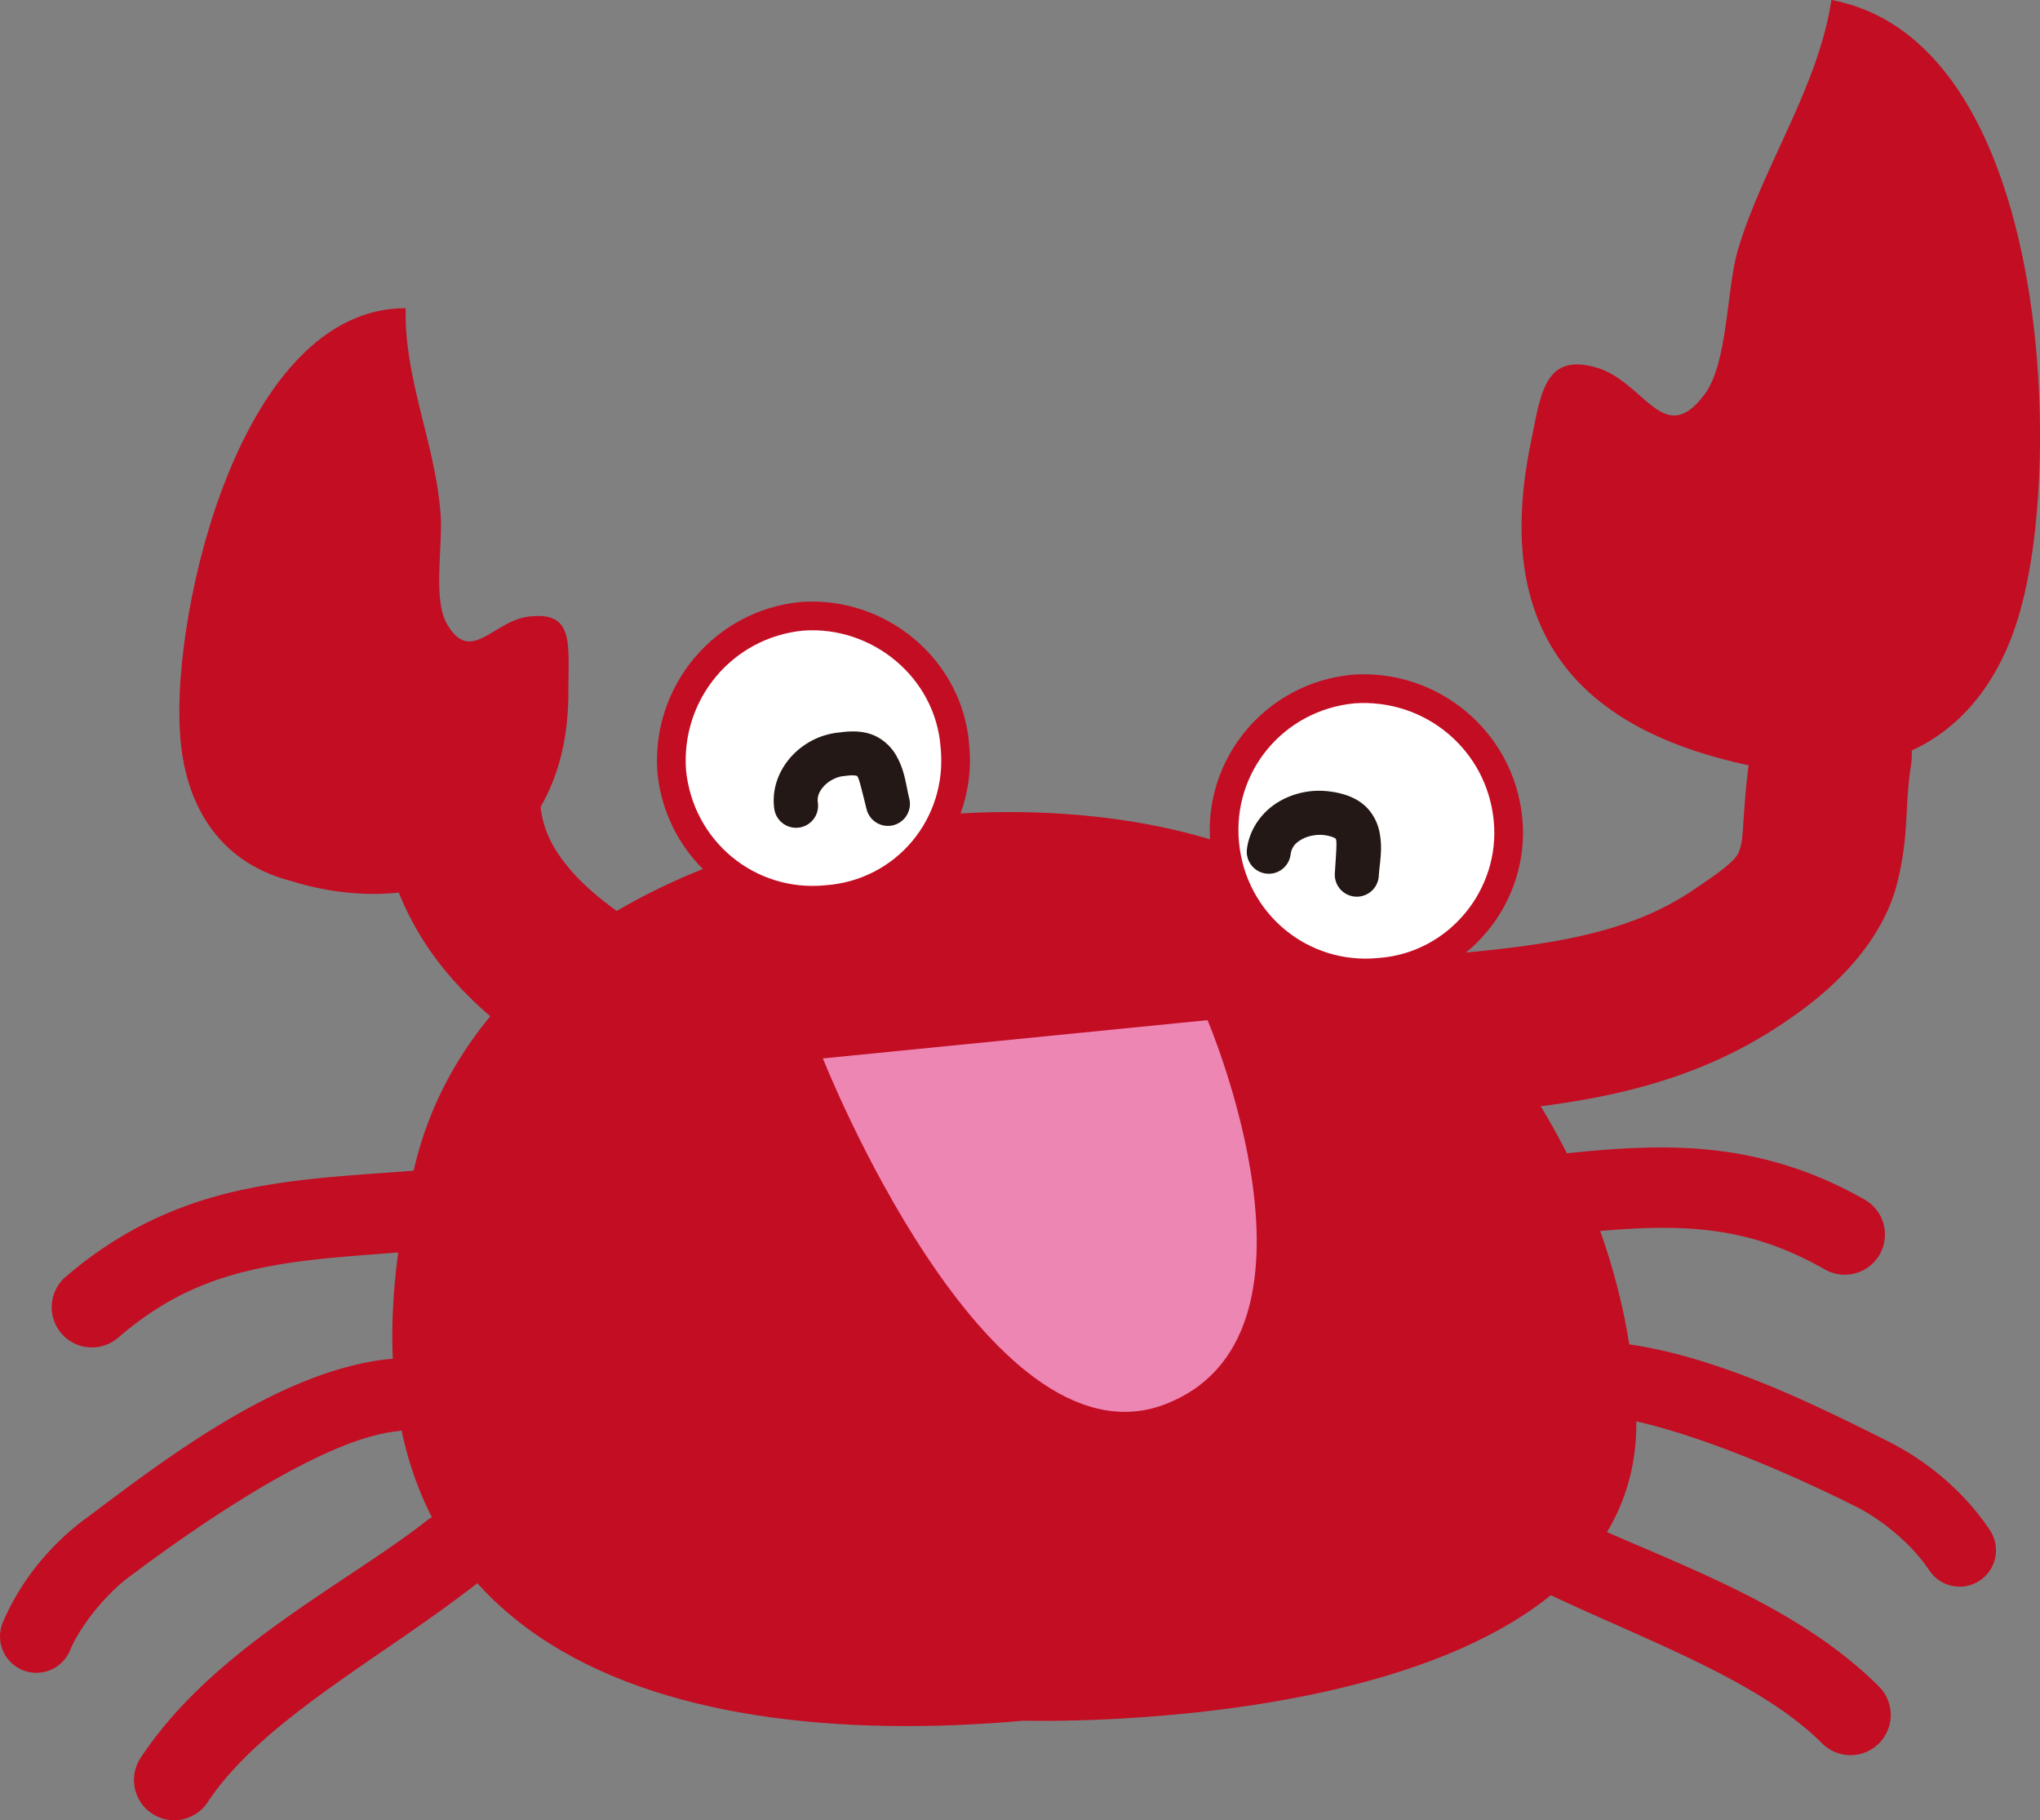
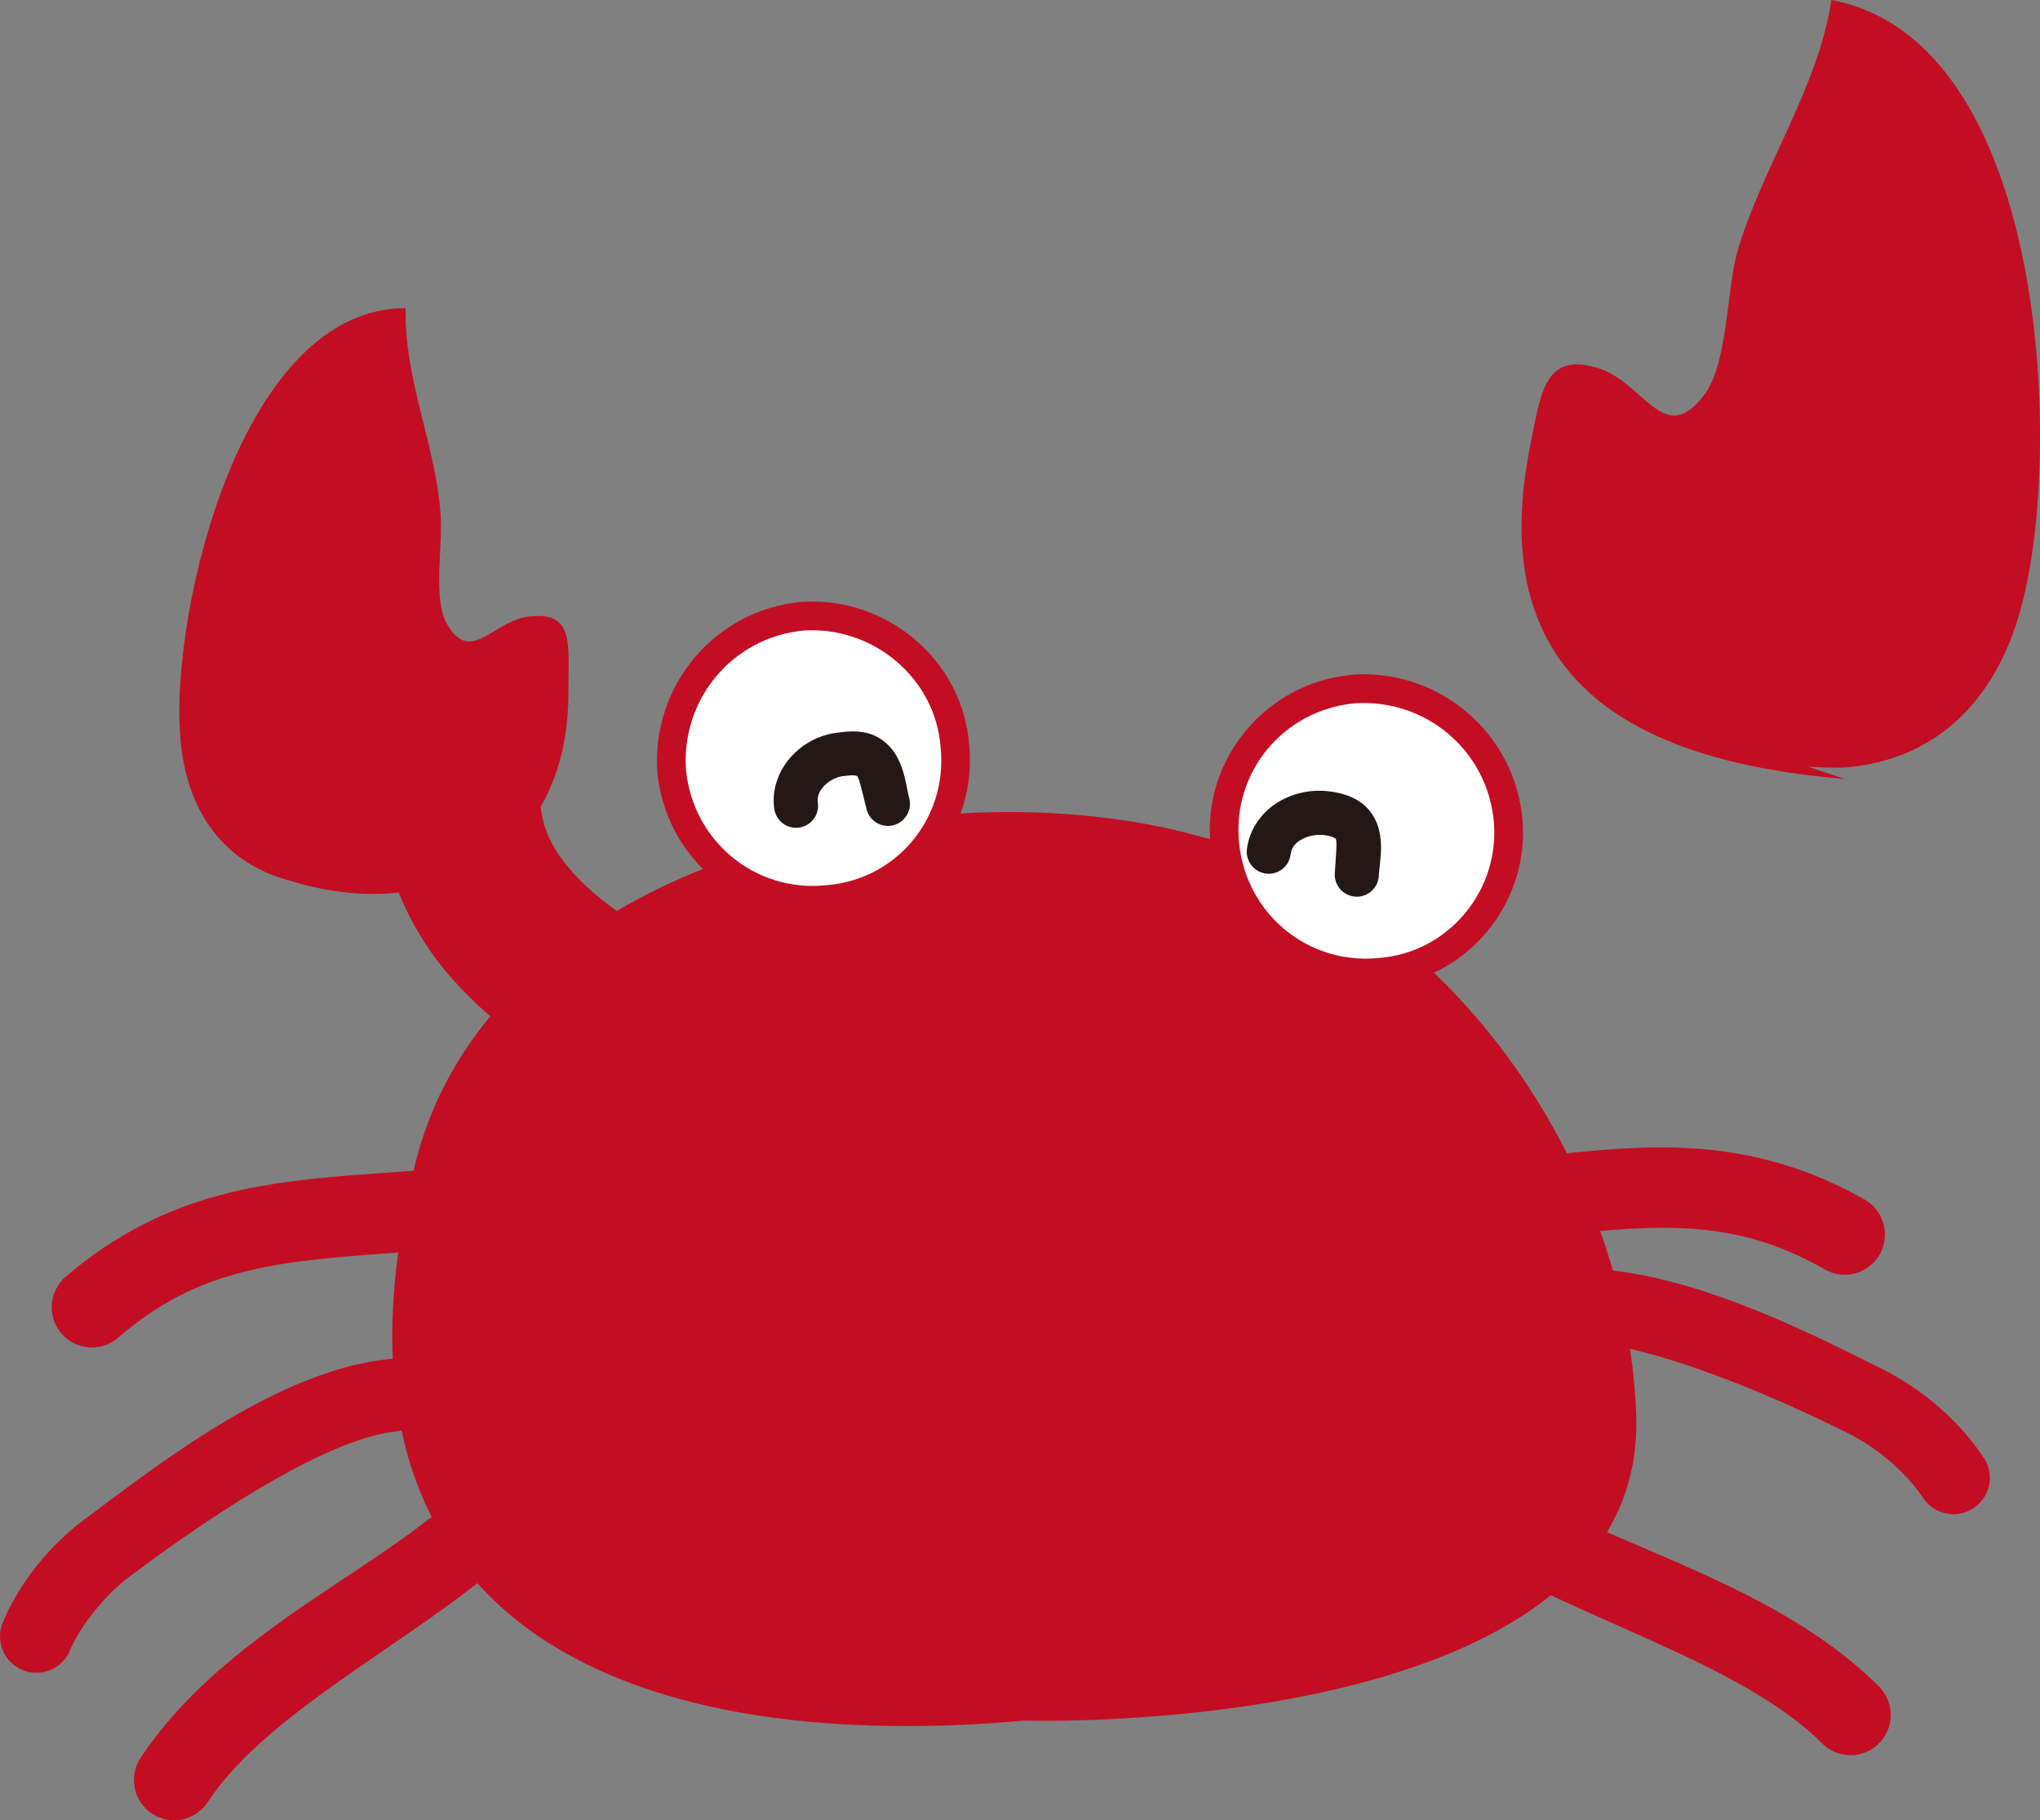
<svg xmlns="http://www.w3.org/2000/svg" xmlns:ns1="http://sodipodi.sourceforge.net/DTD/sodipodi-0.dtd" xmlns:ns2="http://www.inkscape.org/namespaces/inkscape" width="94.017mm" height="83.873mm" viewBox="0 0 94.017 83.873" version="1.1" id="svg1">
  <rect x="0" y="0" width="94.017" height="83.873" fill="#808080" stroke="none" />
  <ns1:namedview id="namedview1" pagecolor="#ffffff" bordercolor="#000000" borderopacity="0.25" ns2:showpageshadow="2" ns2:pageopacity="0.0" ns2:pagecheckerboard="0" ns2:deskcolor="#d1d1d1" ns2:document-units="mm" />
  <defs id="defs1" />
  <g ns2:label="Layer 1" ns2:groupmode="layer" id="layer1" transform="translate(-57.943,-106.451)">
    <path style="fill:#c30d23;fill-opacity:1;fill-rule:nonzero;stroke:none;stroke-width:0.265" d="m 133.35,171.626 c -0.441,-11.73 -8.819,-23.548 -20.108,-26.635 -12.259,-3.44 -32.632,0.882 -36.16,15.081 -5.468,22.313 11.201,27.164 28.046,25.665 0,0 28.751,0.882 28.222,-14.111 z" id="path1" ns2:export-filename="happy-crab.svg" ns2:export-xdpi="96" ns2:export-ydpi="96" />
    <path style="color:#000000;fill:#c30d23;stroke-linecap:round;stroke-miterlimit:10;-inkscape-stroke:none" d="M 79.111,139.17 A 3.704,3.704 0 0 0 75.406,142.875 c 0,3.395 1.382,6.356 3.232,8.51 1.85,2.154 4.099,3.645 6.227,4.854 a 3.704,3.704 0 0 0 5.051,-1.391 3.704,3.704 0 0 0 -1.391,-5.051 c -1.753,-0.996 -3.295,-2.107 -4.268,-3.238 -0.972,-1.132 -1.443,-2.14 -1.443,-3.684 a 3.704,3.704 0 0 0 -3.703,-3.705 z" id="path2" />
-     <path style="color:#000000;fill:#c30d23;stroke-linecap:round;stroke-miterlimit:10;-inkscape-stroke:none" d="m 142.932,137.541 a 3.704,3.704 0 0 0 -4.244,3.072 c -0.418,2.61 -0.374,4.252 -0.5,4.736 -0.126,0.484 -0.059,0.665 -1.967,1.949 l -0.031,0.019 -0.029,0.021 c -3.197,2.245 -7.116,2.695 -12.047,3.135 a 3.704,3.704 0 0 0 -3.361,4.02 3.704,3.704 0 0 0 4.02,3.359 c 4.936,-0.441 10.529,-0.878 15.613,-4.434 2.659,-1.798 4.396,-3.987 4.973,-6.205 0.58,-2.228 0.359,-3.63 0.646,-5.43 a 3.704,3.704 0 0 0 -3.072,-4.244 z" id="path3" />
    <path style="color:#000000;fill:#c30d23;stroke-linecap:round;stroke-miterlimit:10;-inkscape-stroke:none" d="m 134.742,159.324 c -2.964,-0.024 -5.867,0.454 -9.146,0.756 a 1.852,1.852 0 0 0 -1.674,2.016 1.852,1.852 0 0 0 2.014,1.674 c 3.424,-0.315 6.251,-0.762 8.777,-0.742 2.526,0.02 4.747,0.445 7.334,1.918 a 1.852,1.852 0 0 0 2.525,-0.693 1.852,1.852 0 0 0 -0.693,-2.525 c -3.145,-1.79 -6.173,-2.379 -9.137,-2.402 z" id="path4" />
-     <path style="color:#000000;fill:#c30d23;stroke-linecap:round;stroke-miterlimit:10;-inkscape-stroke:none" d="m 129.945,168.281 a 1.676,1.676 0 0 0 -1.527,1.812 1.676,1.676 0 0 0 1.811,1.527 c 3.255,-0.277 9.386,2.321 13.221,4.238 1.161,0.581 2.56,1.681 3.412,2.959 a 1.676,1.676 0 0 0 2.322,0.465 1.676,1.676 0 0 0 0.465,-2.324 c -1.265,-1.897 -3.04,-3.267 -4.701,-4.098 -3.926,-1.963 -9.966,-5.009 -15.002,-4.58 z" id="path5" />
+     <path style="color:#000000;fill:#c30d23;stroke-linecap:round;stroke-miterlimit:10;-inkscape-stroke:none" d="m 129.945,168.281 c 3.255,-0.277 9.386,2.321 13.221,4.238 1.161,0.581 2.56,1.681 3.412,2.959 a 1.676,1.676 0 0 0 2.322,0.465 1.676,1.676 0 0 0 0.465,-2.324 c -1.265,-1.897 -3.04,-3.267 -4.701,-4.098 -3.926,-1.963 -9.966,-5.009 -15.002,-4.58 z" id="path5" />
    <path style="color:#000000;fill:#c30d23;stroke-linecap:round;stroke-miterlimit:10;-inkscape-stroke:none" d="m 129.516,175.885 a 1.852,1.852 0 0 0 -2.49,0.811 1.852,1.852 0 0 0 0.811,2.49 c 4.916,2.504 10.887,4.403 14.082,7.598 a 1.852,1.852 0 0 0 2.619,0 1.852,1.852 0 0 0 0,-2.619 c -4.213,-4.213 -10.589,-6.021 -15.021,-8.279 z" id="path6" />
    <path style="color:#000000;fill:#c30d23;stroke-linecap:round;stroke-miterlimit:10;-inkscape-stroke:none" d="m 78.676,160.258 c -3.278,0.302 -6.23,0.358 -9.148,0.93 -2.919,0.572 -5.797,1.723 -8.557,4.096 a 1.852,1.852 0 0 0 -0.197,2.611 1.852,1.852 0 0 0 2.611,0.197 c 2.267,-1.949 4.37,-2.783 6.854,-3.27 2.483,-0.487 5.353,-0.562 8.777,-0.877 a 1.852,1.852 0 0 0 1.674,-2.014 1.852,1.852 0 0 0 -2.014,-1.674 z" id="path7" />
    <path style="color:#000000;fill:#c30d23;stroke-linecap:round;stroke-miterlimit:10;-inkscape-stroke:none" d="m 75.846,169.078 c -5.012,0.533 -10.305,4.61 -13.857,7.275 -1.515,1.084 -3.047,2.794 -3.914,4.854 a 1.676,1.676 0 0 0 0.895,2.193 1.676,1.676 0 0 0 2.195,-0.893 c 0.542,-1.288 1.829,-2.752 2.781,-3.432 l 0.016,-0.012 0.016,-0.012 c 3.503,-2.627 8.956,-6.295 12.225,-6.643 a 1.676,1.676 0 0 0 1.488,-1.844 1.676,1.676 0 0 0 -1.844,-1.488 z" id="path8" />
    <path style="color:#000000;fill:#c30d23;stroke-linecap:round;stroke-miterlimit:10;-inkscape-stroke:none" d="m 77.615,176.518 c -3.812,2.984 -9.862,5.889 -13.191,10.934 a 1.852,1.852 0 0 0 0.525,2.566 1.852,1.852 0 0 0 2.566,-0.525 c 2.491,-3.775 8.081,-6.69 12.383,-10.057 a 1.852,1.852 0 0 0 0.318,-2.602 1.852,1.852 0 0 0 -2.602,-0.316 z" id="path9" />
    <path style="fill:#c30d23;fill-opacity:1;fill-rule:nonzero;stroke:none;stroke-width:0.265" d="m 134.497,139.524 c 0,1.764 6.526,2.381 8.467,2.293 4.41,-0.353 7.144,-3.351 8.202,-7.673 1.852,-7.232 1.058,-25.841 -8.819,-27.693 -0.617,4.057 -3.175,7.673 -4.322,11.553 -0.529,1.852 -0.441,5.292 -1.587,6.703 -1.852,2.381 -2.734,-0.706 -4.939,-1.323 -2.469,-0.706 -2.558,1.323 -3.087,3.881 -2.028,10.76 5.115,14.287 14.552,15.081 z" id="path10" />
    <path style="fill:#c30d23;fill-opacity:1;fill-rule:nonzero;stroke:none;stroke-width:0.265" d="m 77.964,146.491 c -0.265,1.323 -5.292,0.882 -6.703,0.529 -3.263,-0.882 -4.851,-3.528 -5.027,-6.879 C 65.881,134.497 69.056,120.65 76.641,120.65 c -0.088,3.175 1.323,6.174 1.587,9.26 0.176,1.411 -0.353,3.969 0.265,5.203 1.147,2.117 2.205,-0.176 3.969,-0.265 1.94,-0.176 1.676,1.323 1.676,3.351 0.088,8.29 -6.834,10.757 -12.882,8.815 z" id="path11" ns1:nodetypes="cccccccccc" />
    <g id="path12">
      <path style="color:#000000;fill:#ffffff;stroke-miterlimit:10;-inkscape-stroke:none" d="m 127.441,144.198 c 0.353,3.528 -2.293,6.791 -5.909,7.056 -3.616,0.353 -6.791,-2.293 -7.144,-5.909 -0.353,-3.616 2.293,-6.791 5.909,-7.144 3.616,-0.265 6.791,2.381 7.144,5.997 z" id="path17" />
      <path style="color:#000000;fill:#c30d23;stroke-miterlimit:10;-inkscape-stroke:none" d="m 120.24,137.541 -0.008,0.002 c -3.967,0.387 -6.889,3.894 -6.502,7.865 0.387,3.965 3.891,6.888 7.859,6.504 3.982,-0.297 6.899,-3.889 6.51,-7.779 -0.387,-3.967 -3.887,-6.882 -7.852,-6.592 z m 0.111,1.32 c 3.265,-0.236 6.113,2.137 6.432,5.4 v 0.002 c 0.316,3.162 -2.054,6.093 -5.299,6.33 h -0.008 l -0.01,0.002 c -3.261,0.318 -6.101,-2.051 -6.42,-5.316 -0.318,-3.257 2.045,-6.094 5.305,-6.418 z" id="path18" />
    </g>
    <g id="path13">
      <path style="color:#000000;fill:#ffffff;stroke-miterlimit:10;-inkscape-stroke:none" d="m 101.953,140.847 c 0.353,3.616 -2.293,6.791 -5.909,7.056 -3.616,0.353 -6.791,-2.293 -7.144,-5.909 -0.265,-3.616 2.381,-6.791 5.997,-7.144 3.528,-0.265 6.791,2.381 7.056,5.997 z" id="path19" />
      <path style="color:#000000;fill:#c30d23;stroke-miterlimit:10;-inkscape-stroke:none" d="m 94.84,134.189 -0.008,0.002 c -3.967,0.387 -6.882,3.885 -6.592,7.85 v 0.008 l 0.002,0.008 c 0.387,3.965 3.891,6.888 7.859,6.504 3.969,-0.296 6.893,-3.806 6.51,-7.771 -0.297,-3.982 -3.881,-6.891 -7.764,-6.6 z m 0.113,1.32 c 3.167,-0.234 6.103,2.142 6.34,5.385 v 0.008 l 0.002,0.008 c 0.318,3.261 -2.044,6.094 -5.299,6.332 h -0.008 l -0.008,0.002 c -3.257,0.318 -6.096,-2.045 -6.42,-5.305 -0.236,-3.262 2.134,-6.107 5.393,-6.43 z" id="path20" />
    </g>
-     <path style="fill:#ed86b3;fill-opacity:1;fill-rule:nonzero;stroke:none;stroke-width:0.265" d="m 95.867,155.222 c 17.727,-1.764 17.727,-1.764 17.727,-1.764 0,0 6.262,14.64 -2.028,17.727 -8.202,2.999 -15.699,-15.963 -15.699,-15.963 z" id="path14" />
    <path style="color:#000000;fill:#231815;stroke-linecap:round;stroke-miterlimit:10;-inkscape-stroke:none" d="m 96.646,140.201 c -0.845,0.073 -1.615,0.457 -2.188,1.061 -0.58,0.611 -0.968,1.501 -0.83,2.463 a 1.014,1.014 0 0 0 1.146,0.859 1.014,1.014 0 0 0 0.861,-1.146 c -0.039,-0.273 0.059,-0.53 0.295,-0.779 0.236,-0.249 0.605,-0.425 0.895,-0.447 l 0.037,-0.004 0.037,-0.004 c 0.335,-0.05 0.491,-0.015 0.527,-0.002 0.036,0.013 0.004,-0.02 0.045,0.047 0.082,0.133 0.218,0.722 0.41,1.49 a 1.014,1.014 0 0 0 1.229,0.738 1.014,1.014 0 0 0 0.738,-1.23 c -0.161,-0.643 -0.201,-1.334 -0.648,-2.061 -0.224,-0.363 -0.609,-0.719 -1.08,-0.891 -0.457,-0.166 -0.947,-0.168 -1.475,-0.094 z" id="path15" />
    <path style="color:#000000;fill:#231815;stroke-linecap:round;stroke-miterlimit:10;-inkscape-stroke:none" d="m 119.305,142.932 c -0.811,-0.125 -1.654,0.018 -2.391,0.441 -0.737,0.423 -1.37,1.197 -1.502,2.189 a 1.014,1.014 0 0 0 0.871,1.141 1.014,1.014 0 0 0 1.139,-0.871 c 0.044,-0.331 0.204,-0.527 0.504,-0.699 0.299,-0.172 0.735,-0.249 1.07,-0.197 h 0.002 0.002 c 0.33,0.05 0.462,0.13 0.49,0.152 0.028,0.022 0.011,-0.013 0.031,0.068 0.04,0.163 -0.012,0.763 -0.06,1.535 a 1.014,1.014 0 0 0 0.949,1.076 1.014,1.014 0 0 0 1.076,-0.949 c 0.04,-0.639 0.209,-1.315 0.006,-2.145 -0.101,-0.415 -0.355,-0.874 -0.754,-1.186 -0.398,-0.311 -0.883,-0.474 -1.434,-0.557 z" id="path16" />
  </g>
</svg>